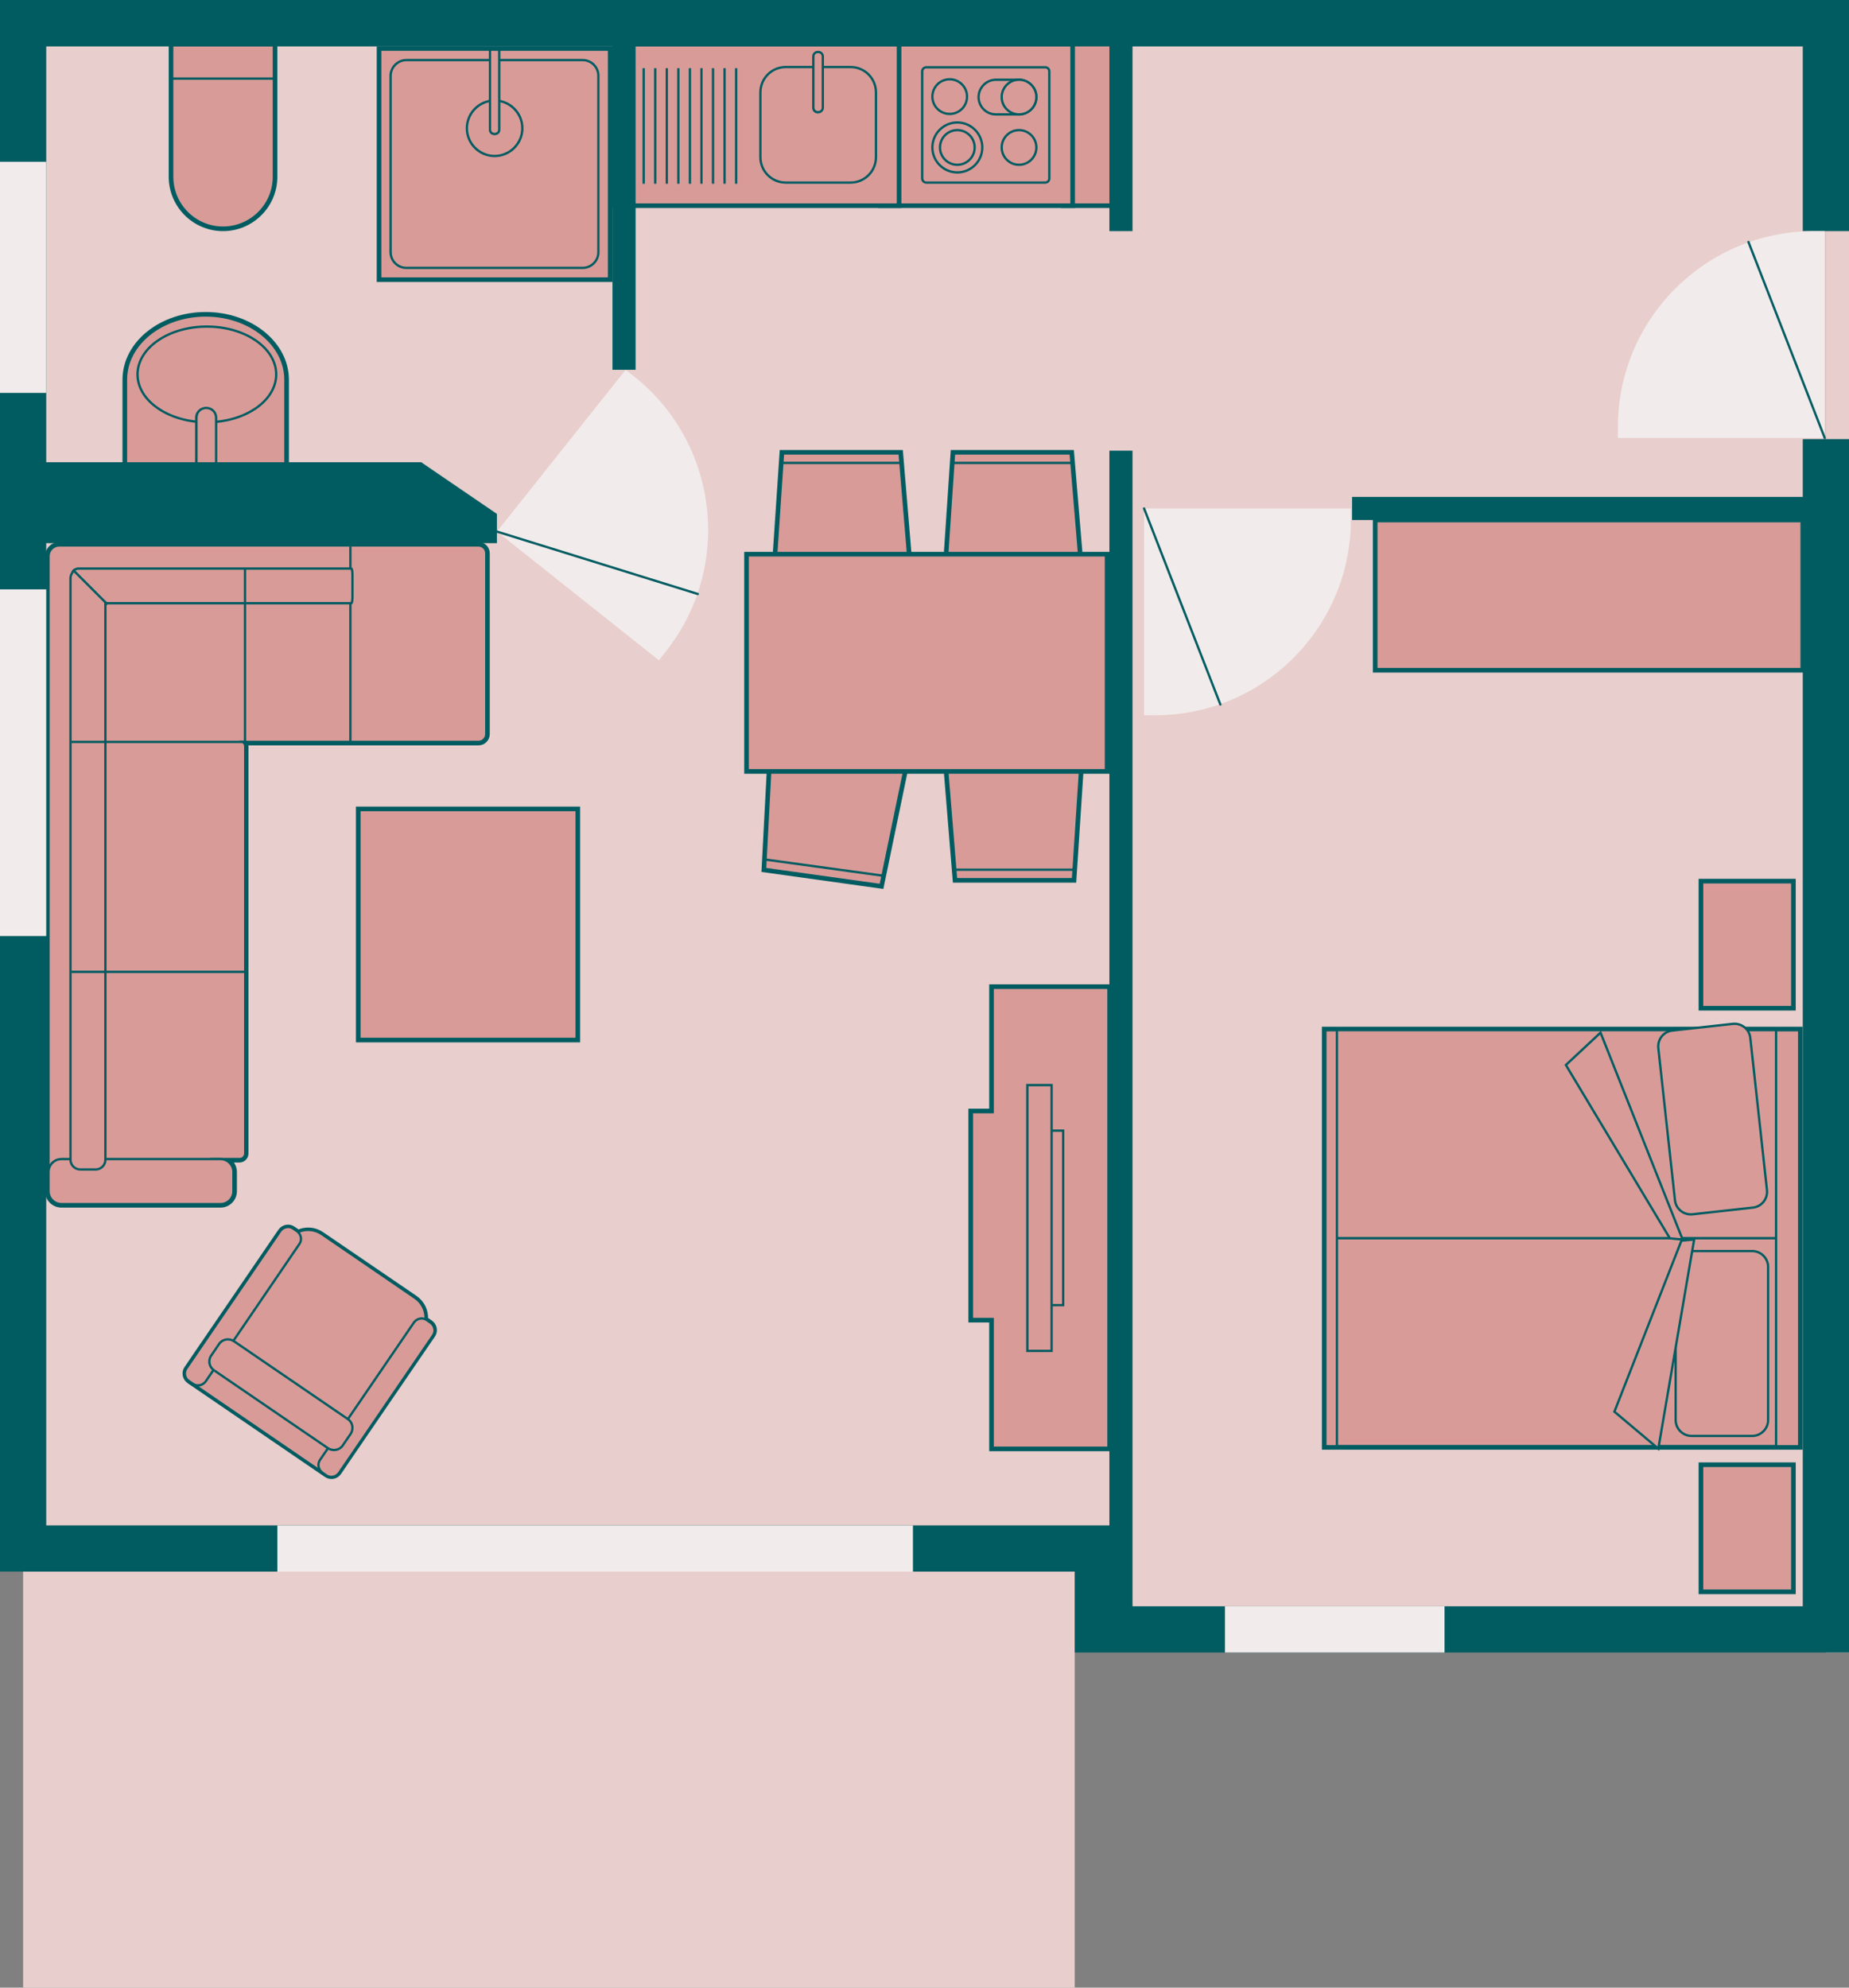
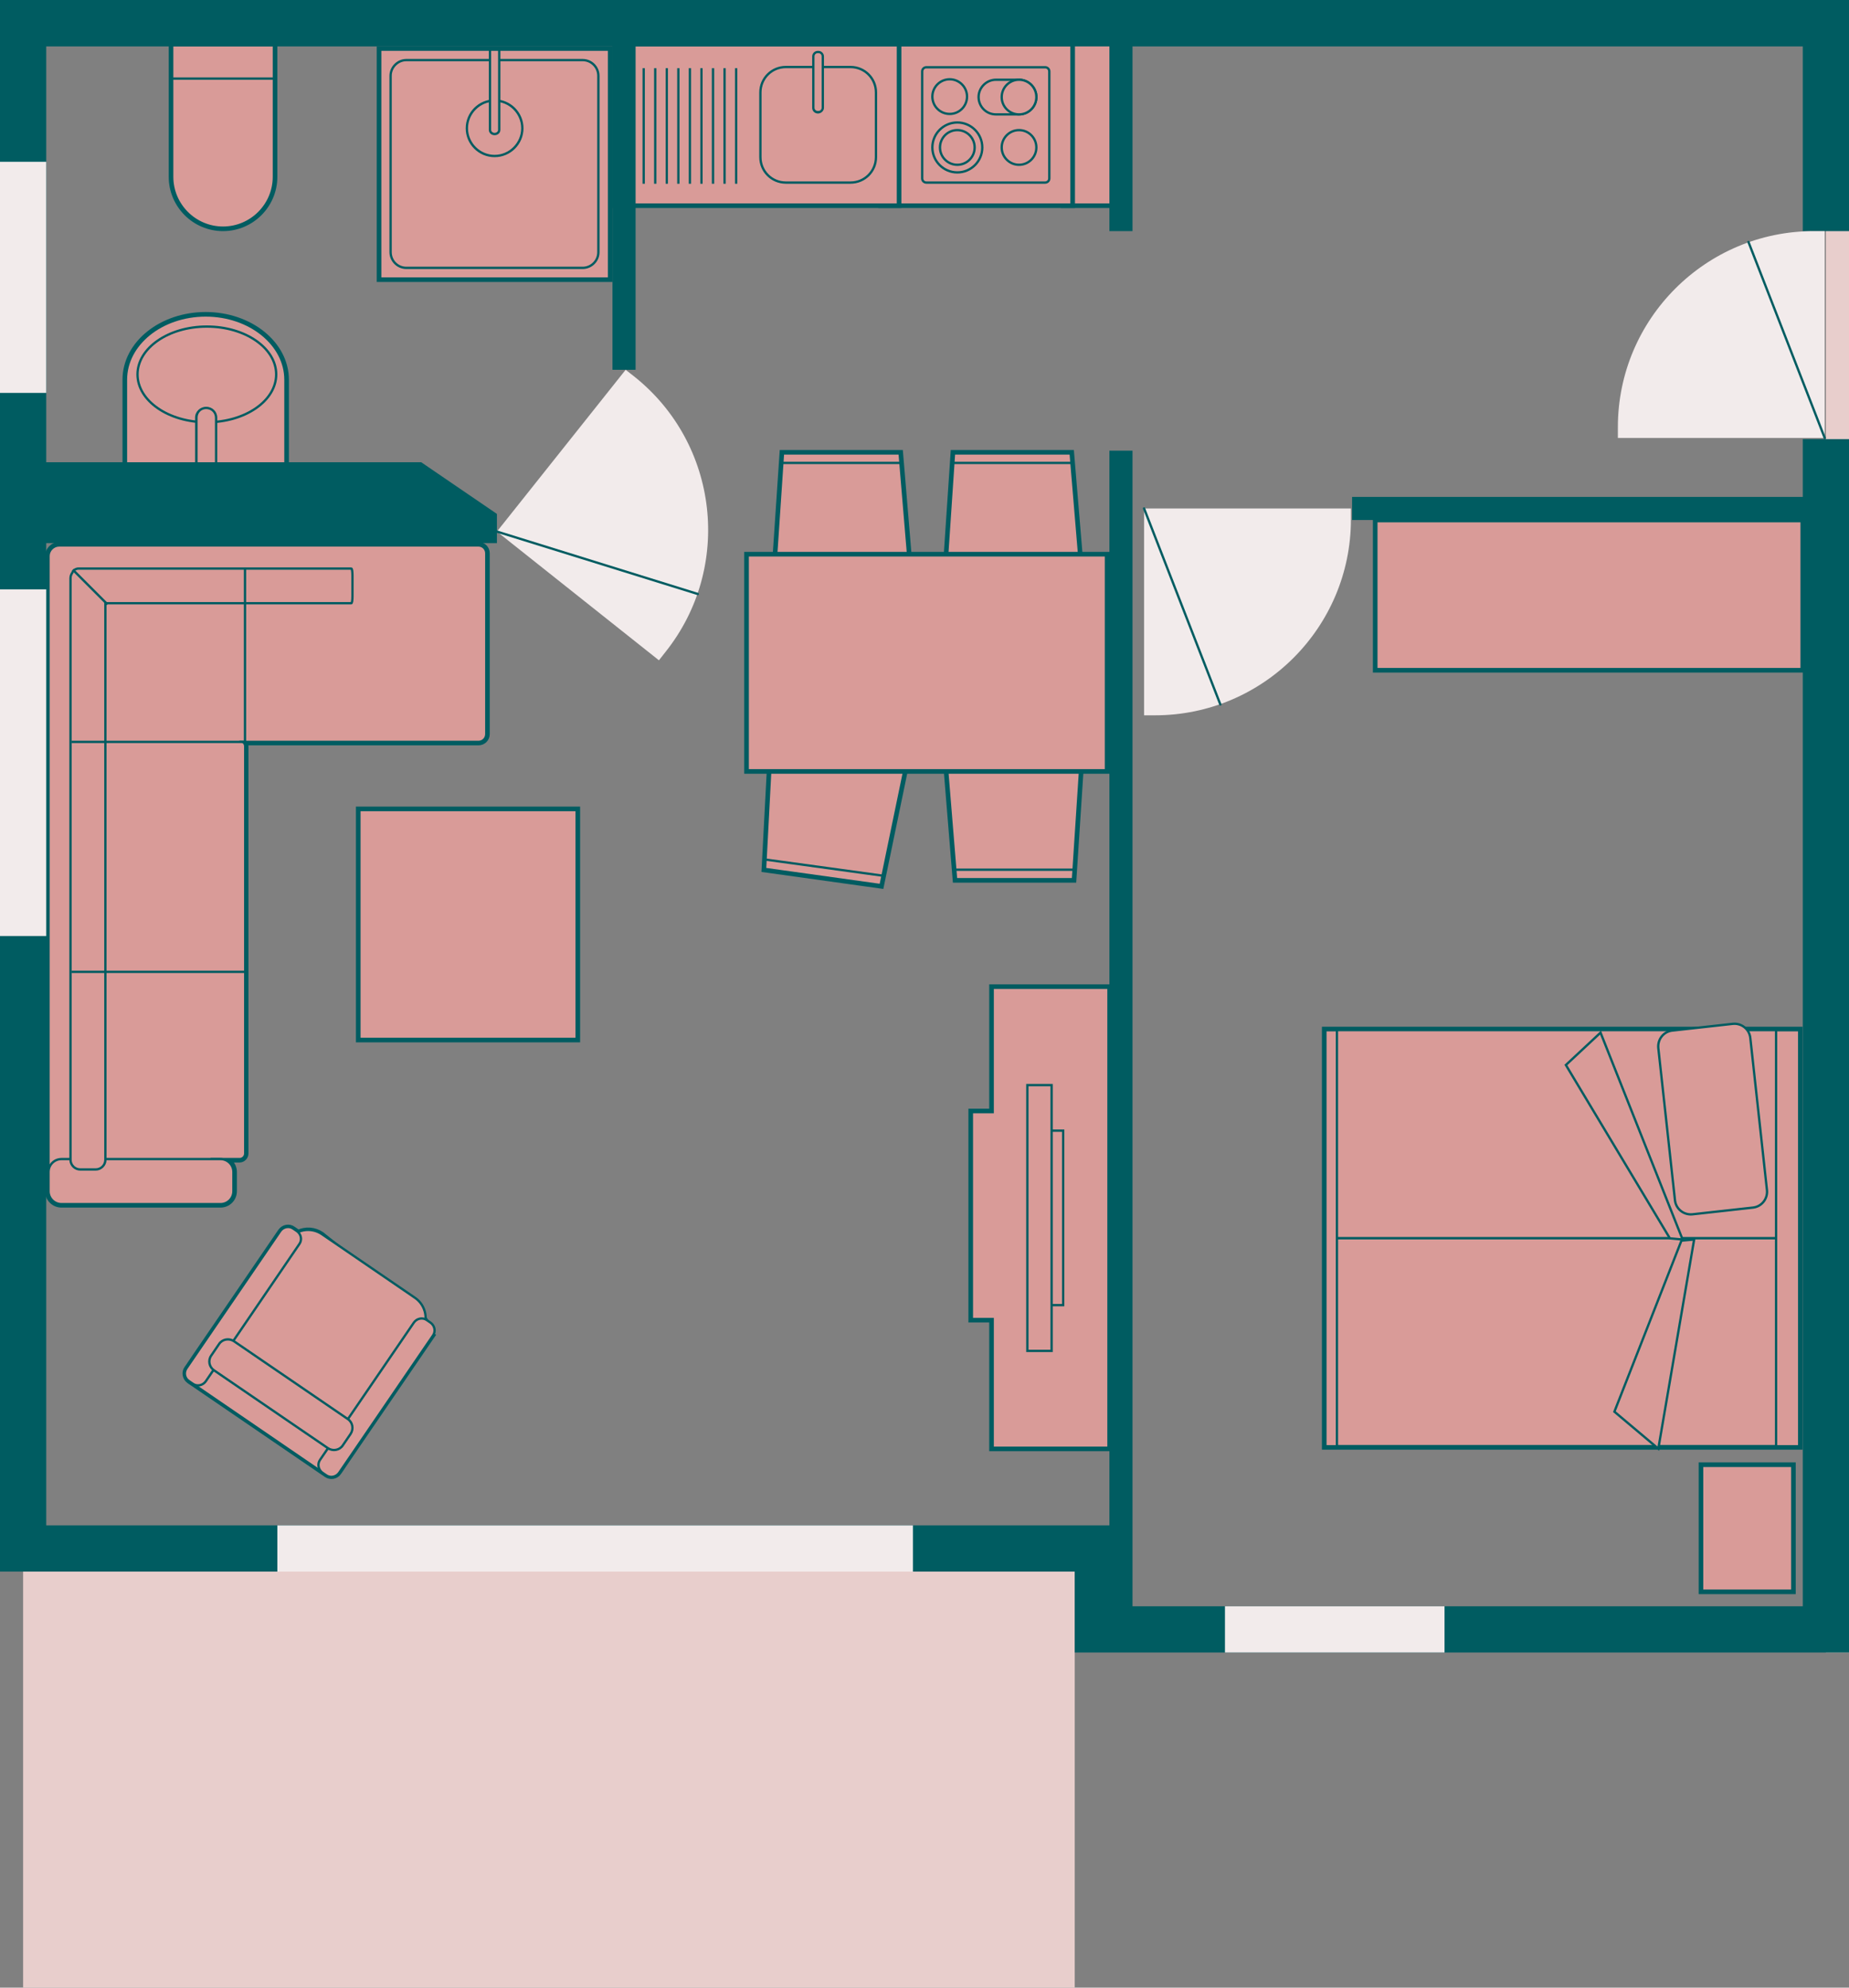
<svg xmlns="http://www.w3.org/2000/svg" version="1.1" x="0px" y="0px" width="800px" height="860px" viewBox="0 0 800 860" enable-background="new 0 0 800 860" xml:space="preserve">
  <rect x="0" y="0" width="800" height="860" fill="#808080" stroke="none" />
  <g id="plans">
</g>
  <g id="house">
    <rect x="790" y="-695" fill="#E8CECC" width="250" height="1410" />
  </g>
  <g id="floor">
    <rect x="10" y="670" transform="matrix(-1 -1.224647e-16 1.224647e-16 -1 475 1530)" fill="#E8CECC" width="455" height="190" />
-     <polygon fill="#E8CECC" points="475,670 475,705 790,705 790,10 485,10 475,10 10,10 10,670  " />
    <polygon fill="#E8CECC" points="475,-650 475,-685 790,-685 790,10 485,10 475,10 10,10 10,-650  " />
  </g>
  <g id="interior">
    <rect x="460" y="14" transform="matrix(-1 -1.224647e-16 1.224647e-16 -1 945 103)" fill="#D99B98" stroke="#005C61" stroke-width="2" stroke-miterlimit="10" width="25" height="75" />
    <path fill="#D99B98" stroke="#005C61" stroke-width="2" stroke-miterlimit="10" d="M119,76.5V54V41.5V19H96.5h0H74v22.5V54v22.5   C74,88.9,84.1,99,96.5,99h0C108.9,99,119,88.9,119,76.5z" />
    <g>
      <line fill="none" stroke="#005C61" stroke-miterlimit="10" x1="119" y1="34" x2="74" y2="34" />
    </g>
    <path fill="#D99B98" stroke="#005C61" stroke-width="2" stroke-miterlimit="10" d="M54,164.3V201h70v-36.7   c0-15.6-15.7-28.3-35-28.3h0C69.7,136,54,148.6,54,164.3z" />
    <ellipse fill="#D99B98" stroke="#005C61" stroke-miterlimit="10" cx="89.5" cy="162" rx="30" ry="20.7" />
    <g>
      <path fill="#D99B98" d="M85,200.5v-19.8c0-2.3,1.9-4.2,4.3-4.2s4.3,1.9,4.3,4.2v19.8H85z" />
      <path fill="#005C61" d="M89.2,177c2.1,0,3.8,1.6,3.8,3.7V200h-7.5v-19.3C85.5,178.6,87.1,177,89.2,177 M89.2,176L89.2,176    c-2.6,0-4.8,2.1-4.8,4.7V201H94v-20.3C94,178.1,91.9,176,89.2,176L89.2,176z" />
    </g>
    <path fill="#D99B98" stroke="#005C61" stroke-width="2" stroke-miterlimit="10" d="M381,89c0,0,0-18.9,0-37c0-0.4,0-0.8,0-1.2   c0-16.4,0-31.8,0-31.8s1.9,0,5,0c2.2,0,4.9,0,7.9,0c21.5,0,70.2,0,70.2,0s0,15.4,0,31.8c0,0.4,0,0.8,0,1.2c0,18.2,0,37,0,37   s-48.7,0-70.2,0c-3,0-5.6,0-7.9,0C382.9,89,381,89,381,89z" />
    <path fill="#D99B98" stroke="#005C61" stroke-miterlimit="10" d="M399,77.2c0,0,0-13,0-25.2c0-0.4,0-0.8,0-1.2   c0-10.4,0-19.9,0-19.9c0-1,0.8-1.8,1.8-1.8h51.4c1,0,1.8,0.8,1.8,1.8c0,0,0,9.5,0,19.9c0,0.4,0,0.8,0,1.2c0,12.2,0,25.2,0,25.2   c0,1-0.8,1.8-1.8,1.8h-51.4C399.8,79,399,78.2,399,77.2z" />
    <circle fill="#D99B98" stroke="#005C61" stroke-miterlimit="10" cx="414.2" cy="63.8" r="10.8" />
    <circle fill="#D99B98" stroke="#005C61" stroke-miterlimit="10" cx="414.2" cy="63.8" r="7.5" />
    <circle fill="#D99B98" stroke="#005C61" stroke-miterlimit="10" cx="440.9" cy="63.8" r="7.5" />
    <path fill="#D99B98" stroke="#005C61" stroke-miterlimit="10" d="M423.4,42L423.4,42c0-4.1,3.4-7.5,7.5-7.5h10   c4.1,0,7.5,3.4,7.5,7.5v0c0,4.1-3.4,7.5-7.5,7.5h-10C426.7,49.5,423.4,46.1,423.4,42z" />
    <circle fill="#D99B98" stroke="#005C61" stroke-miterlimit="10" cx="440.9" cy="42" r="7.5" />
    <circle fill="#D99B98" stroke="#005C61" stroke-miterlimit="10" cx="410.9" cy="41.8" r="7.5" />
    <g>
      <g>
        <rect x="586" y="433.3" transform="matrix(-1.836970e-16 1 -1 -1.836970e-16 1211.75 -140.25)" fill="none" stroke="#005C61" stroke-width="3" stroke-miterlimit="10" width="180" height="205" />
        <rect x="573.5" y="535.8" transform="matrix(-1 -1.224647e-16 1.224647e-16 -1 1352 1161.5)" fill="#D99B98" stroke="#005C61" stroke-miterlimit="10" width="205" height="90" />
-         <path fill="#D99B98" stroke="#005C61" stroke-miterlimit="10" d="M731.9,541.3h26.2c3.8,0,6.9,3.1,6.9,6.9v66.2     c0,3.8-3.1,6.9-6.9,6.9h-26.2c-3.8,0-6.9-3.1-6.9-6.9v-66.2C725,544.3,728.1,541.3,731.9,541.3z" />
        <rect x="573.5" y="445.8" transform="matrix(-1 -1.224647e-16 1.224647e-16 -1 1352 981.5)" fill="#D99B98" stroke="#005C61" stroke-miterlimit="10" width="205" height="90" />
        <path fill="#D99B98" stroke="#005C61" stroke-miterlimit="10" d="M723.6,445.9l26.1-2.9c3.8-0.4,7.2,2.3,7.6,6.1l7.2,65.8     c0.4,3.8-2.3,7.2-6.1,7.6l-26.1,2.9c-3.8,0.4-7.2-2.3-7.6-6.1l-7.2-65.8C717.1,449.7,719.8,446.3,723.6,445.9z" />
        <polygon fill="#D99B98" stroke="#005C61" stroke-miterlimit="10" points="728,536.3 692.5,446.8 677.5,460.8 722.5,535.8    " />
        <polygon fill="#D99B98" stroke="#005C61" stroke-miterlimit="10" points="733,536.3 717.5,626.8 698.5,610.8 727.5,536.8    " />
        <rect x="683.5" y="530.8" transform="matrix(-1.836970e-16 1 -1 -1.836970e-16 1309.25 -237.75)" fill="#D99B98" stroke="#005C61" stroke-miterlimit="10" width="180" height="10" />
        <rect x="486" y="533.3" transform="matrix(-1.836970e-16 1 -1 -1.836970e-16 1111.75 -40.25)" fill="#D99B98" stroke="#005C61" stroke-miterlimit="10" width="180" height="5" />
      </g>
    </g>
    <rect x="728.5" y="641.3" transform="matrix(-1.836970e-16 1 -1 -1.836970e-16 1417.25 -94.75)" fill="#D99B98" stroke="#005C61" stroke-width="2" stroke-miterlimit="10" width="55" height="40" />
-     <rect x="728.5" y="388.8" transform="matrix(-1.836970e-16 1 -1 -1.836970e-16 1164.75 -347.25)" fill="#D99B98" stroke="#005C61" stroke-width="2" stroke-miterlimit="10" width="55" height="40" />
    <g>
      <g>
        <polygon fill="#D99B98" stroke="#005C61" stroke-width="2" stroke-miterlimit="10" points="413.2,380.9 464.7,380.9 468.3,325.8      408.7,325.8    " />
        <line fill="none" stroke="#005C61" stroke-miterlimit="10" x1="464.7" y1="376.3" x2="413.2" y2="376.3" />
      </g>
    </g>
    <g>
      <g>
        <polygon fill="#D99B98" stroke="#005C61" stroke-width="2" stroke-miterlimit="10" points="463.7,195.7 412.3,195.7 408.6,250.8      468.3,250.8    " />
        <line fill="none" stroke="#005C61" stroke-miterlimit="10" x1="412.3" y1="200.3" x2="463.7" y2="200.3" />
      </g>
    </g>
    <g>
      <g>
        <polygon fill="#D99B98" stroke="#005C61" stroke-width="2" stroke-miterlimit="10" points="389.7,195.7 338.3,195.7 334.6,250.8      394.3,250.8    " />
        <line fill="none" stroke="#005C61" stroke-miterlimit="10" x1="338.3" y1="200.3" x2="389.7" y2="200.3" />
      </g>
    </g>
    <g>
      <g>
        <polygon fill="#D99B98" stroke="#005C61" stroke-width="2" stroke-miterlimit="10" points="330.5,376.4 381.4,383.5 392.6,329.4      333.4,321.2    " />
        <line fill="none" stroke="#005C61" stroke-miterlimit="10" x1="382" y1="378.9" x2="331.1" y2="371.9" />
      </g>
    </g>
    <rect x="323" y="239.8" transform="matrix(-1 -1.224647e-16 1.224647e-16 -1 802 573.584)" fill="#D99B98" stroke="#005C61" stroke-width="2" stroke-miterlimit="10" width="156" height="94" />
    <rect x="155" y="350" transform="matrix(-1 -1.224647e-16 1.224647e-16 -1 405 800)" fill="#D99B98" stroke="#005C61" stroke-width="2" stroke-miterlimit="10" width="95" height="100" />
    <rect x="595" y="225" transform="matrix(-1 -1.224647e-16 1.224647e-16 -1 1375 515)" fill="#D99B98" stroke="#005C61" stroke-width="2" stroke-miterlimit="10" width="185" height="65" />
    <path fill="none" stroke="#005C61" stroke-width="3" stroke-miterlimit="10" d="M21,515.4c0,3.1,2.5,5.6,5.6,5.6h68.8   c3.1,0,5.6-2.5,5.6-5.6v-8.3c0-3.1-2.5-5.6-5.6-5.6h8.2c1.3,0,2.4-1.1,2.4-2.4c0,0,0-32.5,0-69.6c0-6.6,0-13.3,0-20   c0-43.5,0-86.6,0-86.6c0-0.8-0.4-1.5-1-1.9h1h3.4c0,0,19.6,0,40.1,0c1.5,0,3.1,0,4.4,0c12.3,0,21.4,0,21.4,0H207   c1.9,0,3.4-1.5,3.4-3.4v-78.2c0-1.9-1.5-3.4-3.4-3.4h-31.7c0,0-9.1,0-21.4,0c-1.3,0-2.9,0-4.4,0c-20.5,0-40.1,0-40.1,0H86.3H26.2   h-0.6c-2.5,0-4.6,2.1-4.6,4.6v0.6v75.2c0,0,0,46.2,0,93.1c0,6.7,0,13.4,0,20c0,40.7,0,76.8,0,76.8c0,0.1,0,0.2,0,0.3   c0,0.2,0,0.3,0,0.5V515.4z" />
    <path fill="#D99B98" stroke="#005C61" stroke-miterlimit="10" d="M26.2,511.5h60.2c2.9,0,5.2-2.3,5.2-5.2v-4.8h12.1   c1.3,0,2.4-1.1,2.4-2.4c0,0,0-32.5,0-69.6c0-6.6,0-13.3,0-20c0-43.5,0-86.6,0-86.6c0-0.8-0.4-1.5-1-1.9h4.3c0,0,19.6,0,40.1,0   c1.5,0,3.1,0,4.4,0c12.3,0,21.4,0,21.4,0H207c1.9,0,3.4-1.5,3.4-3.4v-78.2c0-1.9-1.5-3.4-3.4-3.4h-31.7c0,0-9.1,0-21.4,0   c-1.3,0-2.9,0-4.4,0c-20.5,0-40.1,0-40.1,0H86.3H26.2h-0.6c-2.5,0-4.6,2.1-4.6,4.6v0.6v75.2c0,0,0,46.2,0,93.1c0,6.7,0,13.4,0,20   c0,40.7,0,76.8,0,76.8C21,509.2,23.3,511.5,26.2,511.5z" />
    <path fill="#D99B98" stroke="#005C61" stroke-miterlimit="10" d="M26.6,501.5h68.8c3.1,0,5.6,2.5,5.6,5.6v8.3   c0,3.1-2.5,5.6-5.6,5.6H26.6c-3.1,0-5.6-2.5-5.6-5.6v-8.3C21,504,23.5,501.5,26.6,501.5z" />
-     <line fill="none" stroke="#005C61" stroke-miterlimit="10" x1="151.6" y1="321" x2="151.6" y2="236.5" />
    <path fill="#D99B98" stroke="#005C61" stroke-miterlimit="10" d="M30.5,501.8c0,2.3,1.9,4.2,4.2,4.2h6.7c2.3,0,4.2-1.9,4.2-4.2   c0,0,0-31.8,0-72.3c0-6.5,0-13.2,0-20c0-67.9,0-148.5,0-148.5s73.1,0,104,0c1.5,0,2.4,0,2.4,0c0.3,0,0.5-1.3,0.5-3v-9   c0-1.7-0.2-3-0.5-3c0,0-0.9,0-2.4,0c-31.7,0-108.2,0-108.2,0h-6.7H34c-1.2,0-2.3,0.7-2.7,1.8c-0.5,0.7-0.8,1.5-0.8,2.4   c0,0,0,87.5,0,159.3c0,6.8,0,13.5,0,20C30.5,470.3,30.5,501.8,30.5,501.8z" />
    <line fill="none" stroke="#005C61" stroke-miterlimit="10" x1="106" y1="420.5" x2="31" y2="420.5" />
    <line fill="none" stroke="#005C61" stroke-miterlimit="10" x1="46.5" y1="261.5" x2="31.5" y2="246.5" />
    <line fill="none" stroke="#005C61" stroke-miterlimit="10" x1="106" y1="321" x2="31" y2="321" />
    <line fill="none" stroke="#005C61" stroke-miterlimit="10" x1="106" y1="321" x2="106" y2="246" />
    <rect x="164" y="21" transform="matrix(-1 -1.224647e-16 1.224647e-16 -1 428 142)" fill="#D99B98" stroke="#005C61" stroke-width="2" stroke-miterlimit="10" width="100" height="100" />
    <path fill="#D99B98" stroke="#005C61" stroke-miterlimit="10" d="M175.8,26h76.3c3.8,0,6.8,3.1,6.8,6.8v76.3c0,3.8-3.1,6.8-6.8,6.8   h-76.3c-3.8,0-6.8-3.1-6.8-6.8V32.8C169,29.1,172.1,26,175.8,26z" />
    <g>
      <circle fill="#D99B98" cx="214" cy="55.5" r="12" />
      <path fill="#005C61" d="M214,44c6.3,0,11.5,5.2,11.5,11.5S220.3,67,214,67s-11.5-5.2-11.5-11.5S207.7,44,214,44 M214,43    c-6.9,0-12.5,5.6-12.5,12.5S207.1,68,214,68s12.5-5.6,12.5-12.5S220.9,43,214,43L214,43z" />
    </g>
    <g>
      <path fill="#D99B98" d="M214,58c-1.1,0-2-0.8-2-1.8V21.5h4v34.7C216,57.2,215.1,58,214,58z" />
      <path fill="#005C61" d="M215.5,22v34.2c0,0.7-0.7,1.3-1.5,1.3s-1.5-0.6-1.5-1.3V22H215.5 M216.5,21h-5v35.2c0,1.3,1.1,2.3,2.5,2.3    c1.4,0,2.5-1,2.5-2.3V21L216.5,21z" />
    </g>
    <path fill="#D99B98" stroke="#005C61" stroke-width="2" stroke-miterlimit="10" d="M420,480.7h9c0,0,0-19.3,0-34.8   c0-10.3,0-19,0-19s3.8,0,9.3,0c8,0,19.6,0,28.5,0c7.6,0,13.3,0,13.3,0s0,7.2,0,19c0,37.5,0,120.9,0,160c0,12.9,0,21,0,21   s-5.7,0-13.3,0c-8.9,0-20.5,0-28.5,0c-5.5,0-9.3,0-9.3,0s0-9.7,0-21c0-15.8,0-34.7,0-34.7h-9V480.7z" />
    <rect x="449.5" y="489.3" transform="matrix(-1 -1.224647e-16 1.224647e-16 -1 909.5 1054)" fill="#D99B98" stroke="#005C61" stroke-miterlimit="10" width="10.5" height="75.5" />
    <rect x="444.5" y="469.5" transform="matrix(-1 -1.224647e-16 1.224647e-16 -1 899.5 1054)" fill="#D99B98" stroke="#005C61" stroke-miterlimit="10" width="10.5" height="115" />
-     <path fill="#D99B98" stroke="#005C61" stroke-width="2" stroke-miterlimit="10" d="M146.7,637.2l0.5-0.7l2.9-4.3l37.2-54.4   c1.3-1.8,0.8-4.3-1-5.6l-1.6-1.1c-0.2-0.1-0.4-0.2-0.5-0.3c0.2-3.6-1.4-7.1-4.6-9.3L139.3,534c-3.2-2.2-7.1-2.4-10.3-0.9   c-0.1-0.1-0.3-0.3-0.5-0.4l-1.6-1.1c-1.8-1.3-4.3-0.8-5.6,1L84.1,587l-2.9,4.3l-0.5,0.7c-1.3,1.8-0.8,4.3,1,5.6l0.7,0.5l0.9,0.6   l56.2,38.4l0.9,0.6l0.7,0.5C143,639.5,145.5,639,146.7,637.2z" />
+     <path fill="#D99B98" stroke="#005C61" stroke-width="2" stroke-miterlimit="10" d="M146.7,637.2l0.5-0.7l2.9-4.3l37.2-54.4   l-1.6-1.1c-0.2-0.1-0.4-0.2-0.5-0.3c0.2-3.6-1.4-7.1-4.6-9.3L139.3,534c-3.2-2.2-7.1-2.4-10.3-0.9   c-0.1-0.1-0.3-0.3-0.5-0.4l-1.6-1.1c-1.8-1.3-4.3-0.8-5.6,1L84.1,587l-2.9,4.3l-0.5,0.7c-1.3,1.8-0.8,4.3,1,5.6l0.7,0.5l0.9,0.6   l56.2,38.4l0.9,0.6l0.7,0.5C143,639.5,145.5,639,146.7,637.2z" />
    <path fill="#D99B98" stroke="#005C61" stroke-miterlimit="10" d="M147.2,636.5l2.9-4.3c1.5-2.2,1-5.3-1.3-6.8l-0.1-0.1   c0.1-0.2,0.3-0.3,0.4-0.5l33.2-48.5c3.3-4.8,2.1-11.5-2.8-14.8L139.3,534c-4.8-3.3-11.5-2.1-14.8,2.8l-33.2,48.5   c-0.1,0.2-0.2,0.4-0.3,0.5l-0.1-0.1c-2.2-1.5-5.3-1-6.8,1.3l-2.9,4.3c-1.5,2.2-1,5.3,1.3,6.8l57.9,39.6   C142.6,639.3,145.7,638.7,147.2,636.5z" />
    <path fill="#D99B98" stroke="#005C61" stroke-miterlimit="10" d="M138.5,631.6l40.6-59.4c1.3-1.8,3.8-2.3,5.6-1l1.6,1.1   c1.8,1.3,2.3,3.8,1,5.6l-40.6,59.4c-1.3,1.8-3.8,2.3-5.6,1l-1.6-1.1C137.7,635.9,137.2,633.4,138.5,631.6z" />
    <path fill="#D99B98" stroke="#005C61" stroke-miterlimit="10" d="M80.7,592l40.6-59.4c1.3-1.8,3.8-2.3,5.6-1l1.6,1.1   c1.8,1.3,2.3,3.8,1,5.6L89,597.7c-1.3,1.8-3.8,2.3-5.6,1l-1.6-1.1C79.9,596.4,79.4,593.9,80.7,592z" />
    <path fill="#D99B98" stroke="#005C61" stroke-miterlimit="10" d="M91.4,586.5l3.4-5c1.4-2.1,4.3-2.6,6.4-1.2l49.3,33.7   c2.1,1.4,2.6,4.3,1.2,6.4l-3.4,5c-1.4,2.1-4.3,2.6-6.4,1.2l-49.3-33.7C90.5,591.5,89.9,588.6,91.4,586.5z" />
    <path fill="#D99B98" stroke="#005C61" stroke-width="2" stroke-miterlimit="10" d="M266,89c0,0,0-9.5,0-21.4c0-4.7,0-9.9,0-15   c0-17,0-33.6,0-33.6s2,0,5.5,0c0.6,0,1.7,0,3,0c44.4,0,114.5,0,114.5,0s0,16.6,0,33.6c0,5.1,0,10.3,0,15c0,12,0,21.4,0,21.4   s-70.1,0-114.5,0c-1.3,0-2.4,0-3,0C268,89,266,89,266,89z" />
    <path fill="#D99B98" stroke="#005C61" stroke-miterlimit="10" d="M329,68c0,0,0-0.1,0-0.4c0-1.7,0-8.6,0-15c0-6.5,0-12.6,0-12.6   c0-6.1,4.9-11,11-11h28c6.1,0,11,4.9,11,11c0,0,0,6.1,0,12.6c0,6.4,0,13.3,0,15c0,0.3,0,0.4,0,0.4c0,6.1-4.9,11-11,11h-28   C333.9,79,329,74.1,329,68z" />
    <path fill="#D99B98" d="M352,24.4c0-1,0.8-1.9,1.9-1.9h0.3c1,0,1.9,0.8,1.9,1.9v22.3c0,1-0.8,1.9-1.9,1.9h-0.3   c-1,0-1.9-0.8-1.9-1.9V24.4z" />
    <path fill="#005C61" d="M355.5,46.6c0,0.8-0.6,1.4-1.4,1.4h-0.3c-0.8,0-1.4-0.6-1.4-1.4V24.4c0-0.8,0.6-1.4,1.4-1.4h0.3   c0.8,0,1.4,0.6,1.4,1.4V46.6 M356.5,46.6V24.4c0-1.3-1.1-2.4-2.4-2.4h-0.3c-1.3,0-2.4,1.1-2.4,2.4v22.3c0,1.3,1.1,2.4,2.4,2.4h0.3   C355.4,49,356.5,47.9,356.5,46.6L356.5,46.6z" />
    <g>
      <path fill="none" stroke="#005C61" stroke-miterlimit="10" d="M318.5,29.5c0,0,0,11.3,0,23.1c0,5.2,0,10.5,0,15    c0,6.9,0,11.9,0,11.9" />
    </g>
    <path fill="none" stroke="#005C61" stroke-miterlimit="10" d="M313.5,29.5c0,0,0,11.3,0,23.1c0,5.2,0,10.5,0,15   c0,6.9,0,11.9,0,11.9" />
    <path fill="none" stroke="#005C61" stroke-miterlimit="10" d="M308.5,29.5c0,0,0,11.3,0,23.1c0,5.2,0,10.5,0,15   c0,6.9,0,11.9,0,11.9" />
    <path fill="none" stroke="#005C61" stroke-miterlimit="10" d="M303.5,29.5c0,0,0,11.3,0,23.1c0,5.2,0,10.5,0,15   c0,6.9,0,11.9,0,11.9" />
    <path fill="none" stroke="#005C61" stroke-miterlimit="10" d="M298.5,29.5c0,0,0,11.3,0,23.1c0,5.2,0,10.5,0,15   c0,6.9,0,11.9,0,11.9" />
    <path fill="none" stroke="#005C61" stroke-miterlimit="10" d="M293.5,29.5c0,0,0,11.3,0,23.1c0,5.2,0,10.5,0,15   c0,6.9,0,11.9,0,11.9" />
    <path fill="none" stroke="#005C61" stroke-miterlimit="10" d="M288.5,29.5c0,0,0,11.3,0,23.1c0,5.2,0,10.5,0,15   c0,6.9,0,11.9,0,11.9" />
    <path fill="none" stroke="#005C61" stroke-miterlimit="10" d="M283.5,29.5c0,0,0,11.3,0,23.1c0,5.2,0,10.5,0,15   c0,6.9,0,11.9,0,11.9" />
    <path fill="none" stroke="#005C61" stroke-miterlimit="10" d="M278.5,29.5c0,0,0,11.3,0,23.1c0,5.2,0,10.5,0,15   c0,6.9,0,11.9,0,11.9" />
    <rect x="460" y="-69" transform="matrix(-1 -4.489266e-11 4.489266e-11 -1 945 -63)" fill="#D99B98" stroke="#005C61" stroke-width="2" stroke-miterlimit="10" width="25" height="75" />
    <path fill="#D99B98" stroke="#005C61" stroke-width="2" stroke-miterlimit="10" d="M119-56.5V-34v12.5V1H96.5h0H74v-22.5V-34v-22.5   C74-68.9,84.1-79,96.5-79h0C108.9-79,119-68.9,119-56.5z" />
    <path fill="#D99B98" stroke="#005C61" stroke-width="2" stroke-miterlimit="10" d="M381-69c0,0,0,18.9,0,37c0,0.4,0,0.8,0,1.2   c0,16.4,0,31.8,0,31.8s1.9,0,5,0c2.2,0,4.9,0,7.9,0C415.3,1,464,1,464,1s0-15.4,0-31.8c0-0.4,0-0.8,0-1.2c0-18.2,0-37,0-37   s-48.7,0-70.2,0c-3,0-5.6,0-7.9,0C382.9-69,381-69,381-69z" />
-     <path fill="#D99B98" stroke="#005C61" stroke-width="2" stroke-miterlimit="10" d="M266-69c0,0,0,9.5,0,21.4c0,4.7,0,9.9,0,15   c0,17,0,33.6,0,33.6s2,0,5.5,0c0.6,0,1.7,0,3,0C318.9,1,389,1,389,1s0-16.6,0-33.6c0-5.1,0-10.3,0-15c0-12,0-21.4,0-21.4   s-70.1,0-114.5,0c-1.3,0-2.4,0-3,0C268-69,266-69,266-69z" />
  </g>
  <g id="walls">
    <polyline fill="none" stroke="#005C61" stroke-width="20" stroke-miterlimit="10" points="790,190 790,705 475,705 475,670 10,670    10,10 790,10 790,100  " />
    <line fill="none" stroke="#005C61" stroke-width="10" stroke-miterlimit="10" x1="270" y1="160" x2="270" y2="10" />
    <line fill="none" stroke="#005C61" stroke-width="10" stroke-miterlimit="10" x1="485" y1="10" x2="485" y2="100" />
    <line fill="none" stroke="#005C61" stroke-width="10" stroke-miterlimit="10" x1="485" y1="195" x2="485" y2="705" />
    <line fill="none" stroke="#005C61" stroke-width="10" stroke-miterlimit="10" x1="790" y1="220" x2="585" y2="220" />
    <polygon fill="#005C61" stroke="#005C61" stroke-width="10" stroke-miterlimit="10" points="210,225 180.7,205 10,205 10,230    210,230  " />
    <polyline fill="none" stroke="#005C61" stroke-width="20" stroke-miterlimit="10" points="790,-170 790,-685 475,-685 475,-650    10,-650 10,10 790,10 790,-80  " />
    <line fill="none" stroke="#005C61" stroke-width="10" stroke-miterlimit="10" x1="270" y1="-140" x2="270" y2="10" />
    <line fill="none" stroke="#005C61" stroke-width="10" stroke-miterlimit="10" x1="485" y1="10" x2="485" y2="-80" />
  </g>
  <g id="doors">
    <path fill="#F2EBEB" d="M784.8,100c-46.8,0-84.8,38-84.8,84.8v4.7h89.5V100H784.8z" />
    <line fill="none" stroke="#005C61" stroke-linecap="round" stroke-miterlimit="10" x1="789.5" y1="189.5" x2="756.5" y2="104.7" />
    <path fill="#F2EBEB" d="M499.7,309.5c46.8,0,84.8-38,84.8-84.8V220H495v89.5H499.7z" />
    <line fill="none" stroke="#005C61" stroke-linecap="round" stroke-miterlimit="10" x1="495" y1="220" x2="528" y2="304.8" />
    <path fill="#F2EBEB" d="M288,282c29.1-36.6,23-90-13.6-119.1l-3.7-2.9L215,230l70.1,55.7L288,282z" />
    <line fill="none" stroke="#005C61" stroke-linecap="round" stroke-miterlimit="10" x1="215" y1="230" x2="301.9" y2="257" />
  </g>
  <g id="windows">
    <line fill="none" stroke="#F2EBEB" stroke-width="20" stroke-miterlimit="10" x1="10" y1="170" x2="10" y2="70" />
    <line fill="none" stroke="#F2EBEB" stroke-width="20" stroke-miterlimit="10" x1="10" y1="405" x2="10" y2="255" />
    <line fill="none" stroke="#F2EBEB" stroke-width="20" stroke-miterlimit="10" x1="625" y1="705" x2="530" y2="705" />
    <line fill="none" stroke="#F2EBEB" stroke-width="20" stroke-miterlimit="10" x1="395" y1="670" x2="120" y2="670" />
  </g>
  <g id="info">
</g>
</svg>